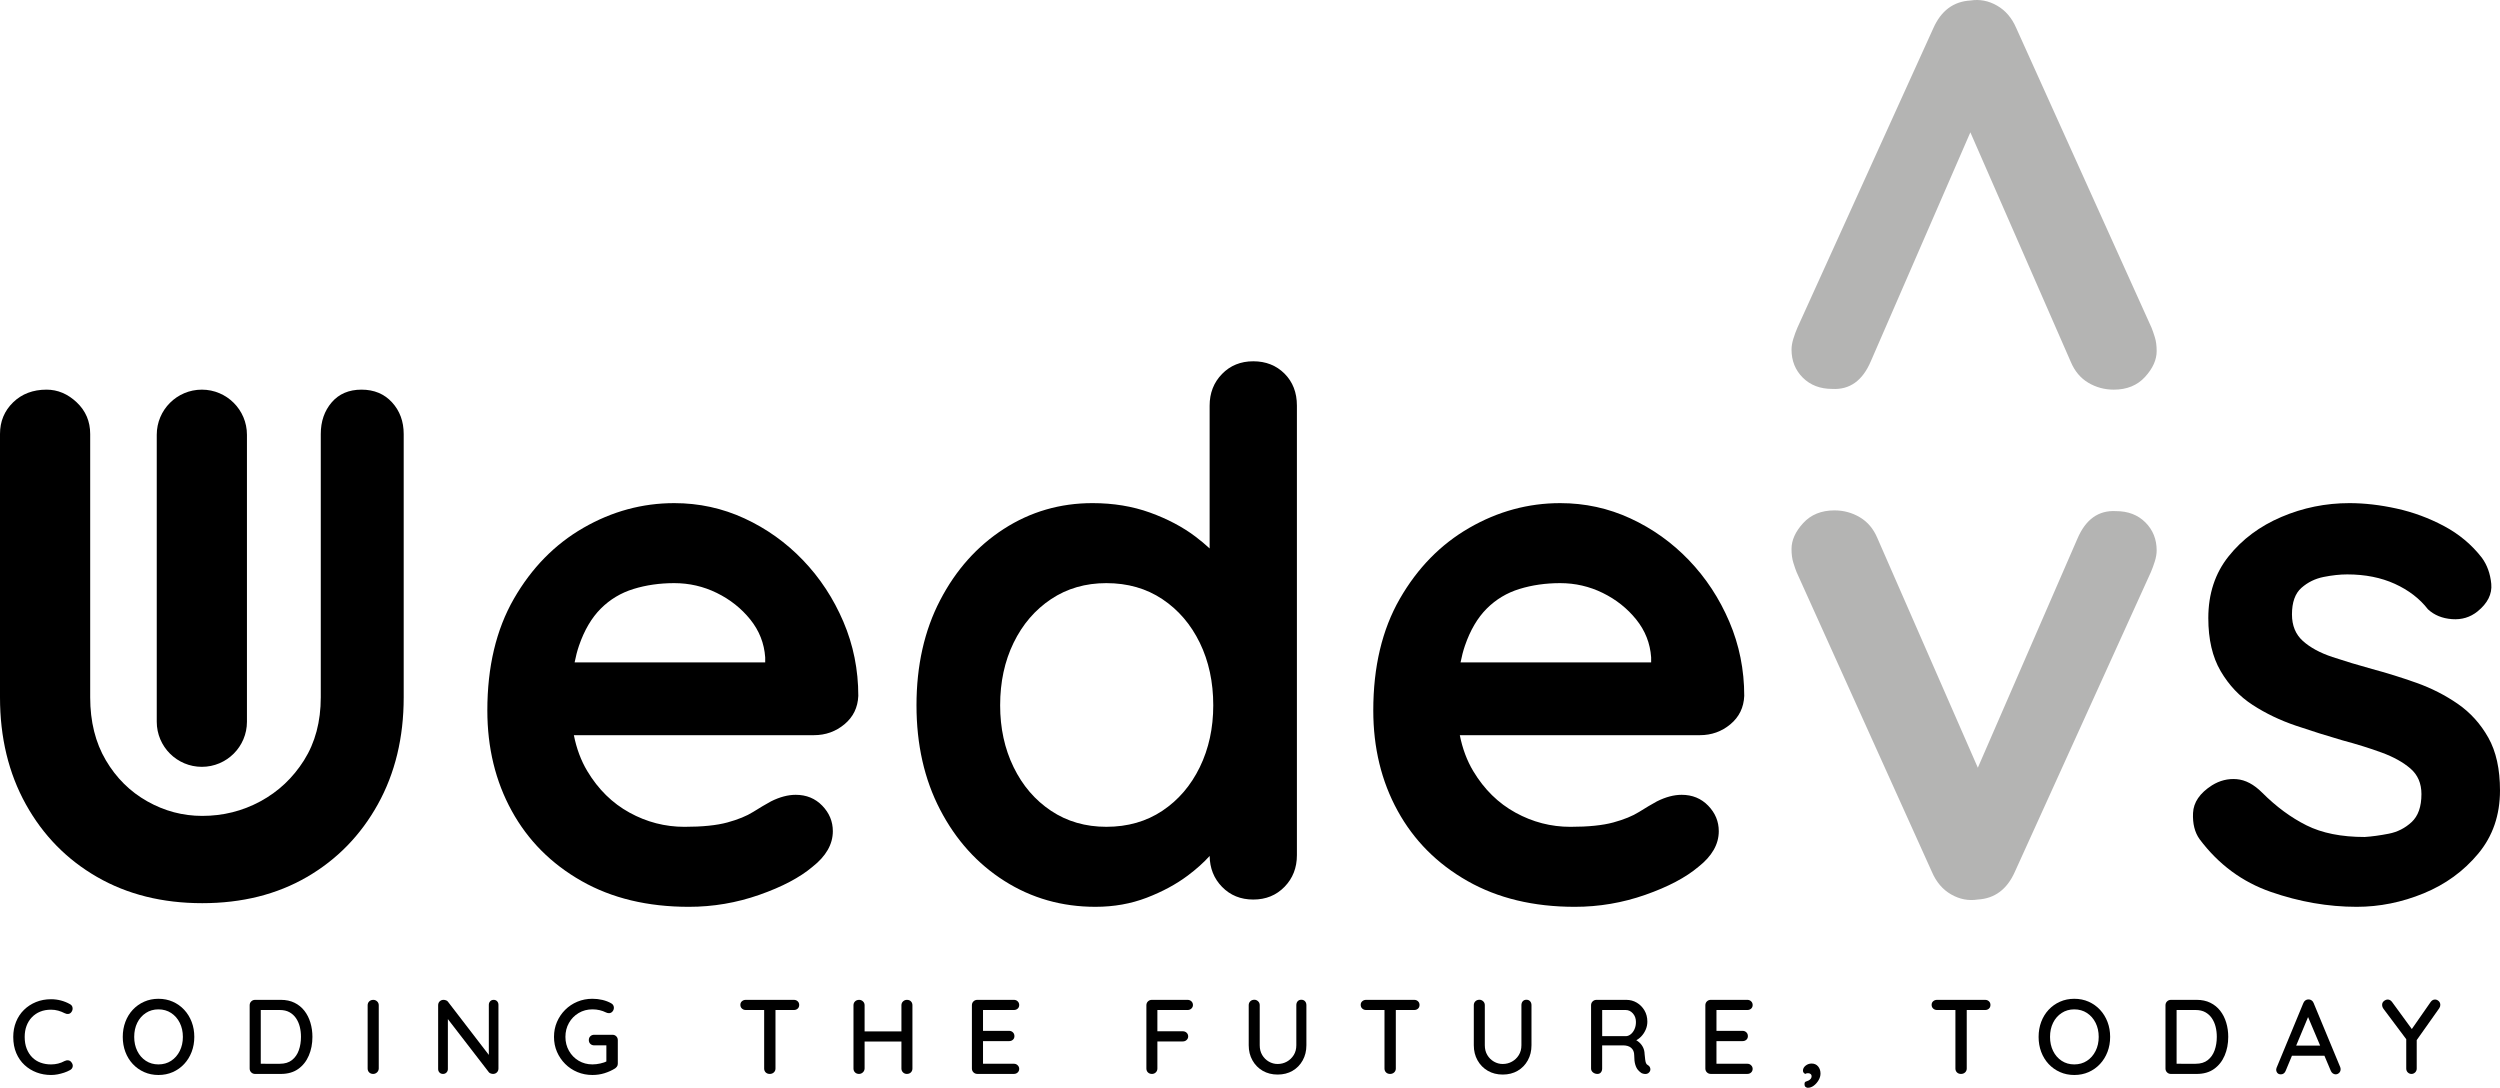
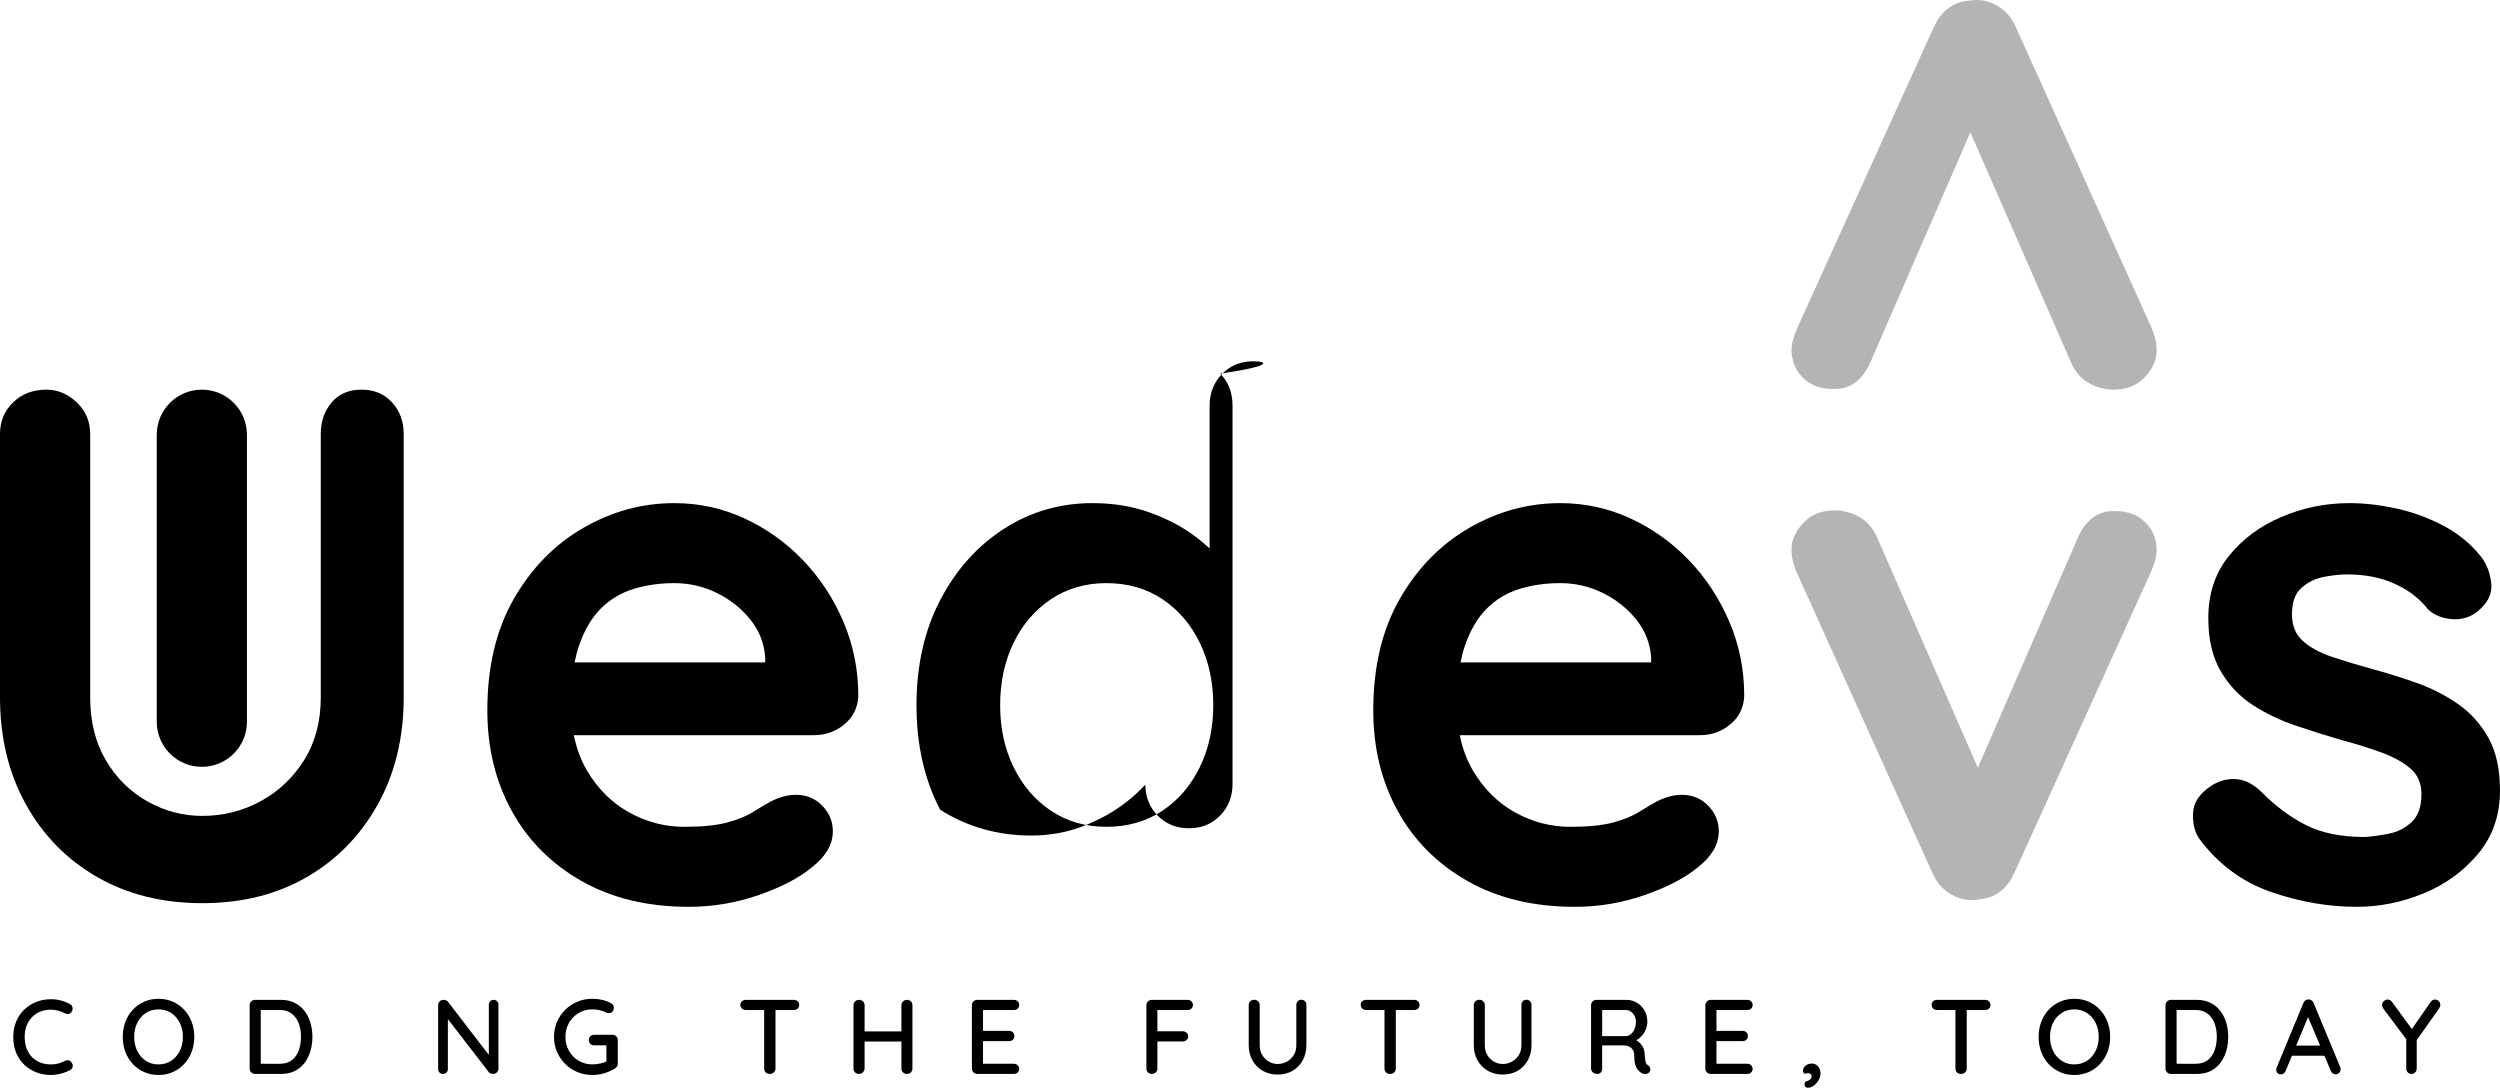
<svg xmlns="http://www.w3.org/2000/svg" version="1.1" id="Layer_1" x="0px" y="0px" width="267.76px" height="116.506px" viewBox="0 0 267.76 116.506" style="enable-background:new 0 0 267.76 116.506;" xml:space="preserve">
  <style type="text/css">
	.Drop_x0020_Shadow{fill:none;}
	.Round_x0020_Corners_x0020_2_x0020_pt{fill:#FFFFFF;stroke:#231F20;stroke-miterlimit:10;}
	.Live_x0020_Reflect_x0020_X{fill:none;}
	.Bevel_x0020_Soft{fill:url(#SVGID_1_);}
	.Dusk{fill:#FFFFFF;}
	.Foliage_GS{fill:#FFDD00;}
	.Pompadour_GS{fill-rule:evenodd;clip-rule:evenodd;fill:#44ACE1;}
	.st0{fill:#B4B4B3;}
</style>
  <linearGradient id="SVGID_1_" gradientUnits="userSpaceOnUse" x1="-172.01" y1="-337.4" x2="-171.303" y2="-336.693">
    <stop offset="0" style="stop-color:#DEDFE3" />
    <stop offset="0.178" style="stop-color:#DADBDF" />
    <stop offset="0.361" style="stop-color:#CECFD3" />
    <stop offset="0.546" style="stop-color:#B9BCBF" />
    <stop offset="0.732" style="stop-color:#9CA0A2" />
    <stop offset="0.918" style="stop-color:#787D7E" />
    <stop offset="1" style="stop-color:#656B6C" />
  </linearGradient>
  <g>
    <g>
      <g>
        <path d="M38.719,41.733c-1.351,0-2.415,0.455-3.194,1.363     c-0.779,0.91-1.169,2.039-1.169,3.389v28.202c0,2.598-0.597,4.844-1.791,6.739     c-1.196,1.896-2.754,3.363-4.675,4.401c-1.922,1.04-4,1.559-6.232,1.559     c-2.078,0-4.039-0.519-5.882-1.559c-1.844-1.038-3.325-2.505-4.441-4.401     c-1.117-1.895-1.675-4.141-1.675-6.739V46.485c0-1.35-0.48-2.479-1.441-3.389     c-0.962-0.908-2.039-1.363-3.233-1.363c-1.455,0-2.649,0.455-3.584,1.363     C0.468,44.006,0,45.135,0,46.485v28.202c0,4.312,0.922,8.129,2.766,11.452     c1.843,3.325,4.388,5.921,7.634,7.791c3.246,1.869,6.999,2.804,11.258,2.804     c4.258,0,7.997-0.935,11.218-2.804c3.22-1.87,5.752-4.466,7.596-7.791     c1.843-3.323,2.766-7.14,2.766-11.452V46.485c0-1.35-0.417-2.479-1.247-3.389     C41.16,42.188,40.069,41.733,38.719,41.733" />
      </g>
      <g>
        <path d="M86.007,60.002c-1.819-1.895-3.909-3.389-6.272-4.479     c-2.364-1.091-4.869-1.636-7.518-1.636c-3.427,0-6.674,0.883-9.738,2.649     c-3.065,1.766-5.544,4.298-7.44,7.595c-1.896,3.299-2.843,7.284-2.843,11.959     c0,4,0.869,7.583,2.61,10.751c1.739,3.168,4.232,5.675,7.479,7.518     c3.245,1.844,7.076,2.765,11.491,2.765c2.596,0,5.115-0.428,7.556-1.285     s4.336-1.857,5.688-3c1.453-1.141,2.181-2.415,2.181-3.817     c0-1.038-0.378-1.948-1.13-2.727c-0.753-0.779-1.702-1.168-2.843-1.168     c-0.832,0-1.714,0.234-2.649,0.701c-0.572,0.312-1.208,0.689-1.909,1.13     c-0.701,0.441-1.624,0.818-2.765,1.129c-1.143,0.312-2.676,0.468-4.597,0.468     c-2.078,0-4.039-0.507-5.882-1.52c-1.844-1.012-3.35-2.493-4.518-4.44     c-0.683-1.138-1.16-2.426-1.444-3.856h25.711c1.247,0,2.338-0.39,3.272-1.169     c0.935-0.779,1.428-1.792,1.481-3.038c0-2.805-0.534-5.454-1.598-7.947     C89.265,64.092,87.824,61.899,86.007,60.002 M64.349,65.183     c0.986-0.986,2.155-1.687,3.506-2.103c1.35-0.415,2.804-0.624,4.362-0.624     c1.61,0,3.129,0.351,4.558,1.052c1.428,0.701,2.622,1.65,3.584,2.844     c0.96,1.195,1.492,2.545,1.597,4.051v0.545H61.543     c0.126-0.643,0.28-1.244,0.469-1.792     C62.583,67.495,63.362,66.17,64.349,65.183" />
      </g>
      <g>
-         <path d="M134.23,38.695c-1.351,0-2.467,0.455-3.35,1.363     c-0.884,0.909-1.324,2.039-1.324,3.389v15.295     c-0.456-0.426-0.961-0.85-1.52-1.272c-1.376-1.038-2.999-1.895-4.869-2.571     c-1.869-0.674-3.922-1.013-6.154-1.013c-3.48,0-6.649,0.923-9.505,2.766     c-2.856,1.844-5.129,4.389-6.816,7.635c-1.689,3.246-2.532,6.999-2.532,11.257     c0,4.207,0.843,7.934,2.532,11.179c1.687,3.247,3.985,5.792,6.894,7.635     c2.909,1.844,6.155,2.766,9.739,2.766c1.973,0,3.803-0.325,5.492-0.974     c1.687-0.649,3.155-1.441,4.402-2.376c0.923-0.692,1.702-1.391,2.34-2.098     c0.018,1.314,0.456,2.417,1.321,3.305c0.883,0.91,1.999,1.364,3.35,1.364     c1.35,0,2.466-0.454,3.35-1.364c0.882-0.908,1.324-2.037,1.324-3.388V43.447     c0-1.402-0.442-2.544-1.324-3.428C136.696,39.137,135.58,38.695,134.23,38.695      M128.504,82.166c-0.962,1.974-2.298,3.532-4.012,4.674     c-1.714,1.143-3.714,1.714-5.999,1.714c-2.234,0-4.207-0.571-5.921-1.714     c-1.714-1.142-3.051-2.7-4.012-4.674c-0.962-1.973-1.441-4.18-1.441-6.622     c0-2.493,0.479-4.725,1.441-6.7c0.961-1.973,2.298-3.531,4.012-4.674     c1.714-1.142,3.687-1.714,5.921-1.714c2.285,0,4.285,0.572,5.999,1.714     c1.714,1.143,3.05,2.701,4.012,4.674c0.96,1.975,1.441,4.207,1.441,6.7     C129.945,77.986,129.464,80.193,128.504,82.166" />
+         <path d="M134.23,38.695c-1.351,0-2.467,0.455-3.35,1.363     c-0.884,0.909-1.324,2.039-1.324,3.389v15.295     c-0.456-0.426-0.961-0.85-1.52-1.272c-1.376-1.038-2.999-1.895-4.869-2.571     c-1.869-0.674-3.922-1.013-6.154-1.013c-3.48,0-6.649,0.923-9.505,2.766     c-2.856,1.844-5.129,4.389-6.816,7.635c-1.689,3.246-2.532,6.999-2.532,11.257     c0,4.207,0.843,7.934,2.532,11.179c2.909,1.844,6.155,2.766,9.739,2.766c1.973,0,3.803-0.325,5.492-0.974     c1.687-0.649,3.155-1.441,4.402-2.376c0.923-0.692,1.702-1.391,2.34-2.098     c0.018,1.314,0.456,2.417,1.321,3.305c0.883,0.91,1.999,1.364,3.35,1.364     c1.35,0,2.466-0.454,3.35-1.364c0.882-0.908,1.324-2.037,1.324-3.388V43.447     c0-1.402-0.442-2.544-1.324-3.428C136.696,39.137,135.58,38.695,134.23,38.695      M128.504,82.166c-0.962,1.974-2.298,3.532-4.012,4.674     c-1.714,1.143-3.714,1.714-5.999,1.714c-2.234,0-4.207-0.571-5.921-1.714     c-1.714-1.142-3.051-2.7-4.012-4.674c-0.962-1.973-1.441-4.18-1.441-6.622     c0-2.493,0.479-4.725,1.441-6.7c0.961-1.973,2.298-3.531,4.012-4.674     c1.714-1.142,3.687-1.714,5.921-1.714c2.285,0,4.285,0.572,5.999,1.714     c1.714,1.143,3.05,2.701,4.012,4.674c0.96,1.975,1.441,4.207,1.441,6.7     C129.945,77.986,129.464,80.193,128.504,82.166" />
      </g>
      <g>
        <path d="M180.895,60.002c-1.819-1.895-3.909-3.389-6.272-4.479     c-2.364-1.091-4.869-1.636-7.518-1.636c-3.427,0-6.674,0.883-9.738,2.649     c-3.065,1.766-5.544,4.298-7.44,7.595c-1.896,3.299-2.843,7.284-2.843,11.959     c0,4,0.869,7.583,2.61,10.751c1.739,3.168,4.232,5.675,7.479,7.518     c3.245,1.844,7.076,2.765,11.491,2.765c2.596,0,5.115-0.428,7.556-1.285     s4.336-1.857,5.688-3c1.453-1.141,2.181-2.415,2.181-3.817     c0-1.038-0.378-1.948-1.13-2.727c-0.753-0.779-1.702-1.168-2.843-1.168     c-0.832,0-1.714,0.234-2.649,0.701c-0.572,0.312-1.208,0.689-1.909,1.13     c-0.701,0.441-1.624,0.818-2.765,1.129c-1.143,0.312-2.676,0.468-4.597,0.468     c-2.078,0-4.039-0.507-5.882-1.52c-1.844-1.012-3.35-2.493-4.518-4.44     c-0.683-1.138-1.16-2.426-1.444-3.856h25.711c1.247,0,2.338-0.39,3.272-1.169     c0.935-0.779,1.428-1.792,1.481-3.038c0-2.805-0.534-5.454-1.598-7.947     C184.153,64.092,182.712,61.899,180.895,60.002 M159.237,65.183     c0.986-0.986,2.155-1.687,3.506-2.103c1.35-0.415,2.804-0.624,4.362-0.624     c1.61,0,3.129,0.351,4.558,1.052c1.428,0.701,2.622,1.65,3.584,2.844     c0.96,1.195,1.492,2.545,1.597,4.051v0.545h-20.413     c0.126-0.643,0.28-1.244,0.469-1.792     C157.471,67.495,158.25,66.17,159.237,65.183" />
      </g>
      <g>
        <path class="st0" d="M226.625,54.743c-1.87-0.103-3.246,0.884-4.129,2.96     l-10.662,24.522l-10.762-24.599c-0.416-0.986-1.039-1.727-1.87-2.221     c-0.831-0.493-1.74-0.74-2.726-0.74c-1.403,0-2.52,0.455-3.35,1.363     c-0.832,0.91-1.247,1.831-1.247,2.766c0,0.572,0.065,1.065,0.195,1.48     c0.129,0.417,0.246,0.754,0.351,1.013l14.49,32.097     c0.467,1.091,1.155,1.897,2.064,2.415c0.909,0.52,1.857,0.701,2.844,0.546     c1.817-0.104,3.142-1.091,3.973-2.961l14.568-32.097     c0.156-0.363,0.299-0.752,0.429-1.169c0.129-0.415,0.195-0.804,0.195-1.168     c0-1.194-0.403-2.194-1.208-2.999C228.974,55.146,227.923,54.743,226.625,54.743" />
      </g>
      <g>
        <path d="M266.513,79.011c-0.831-1.48-1.922-2.688-3.272-3.623     c-1.351-0.934-2.831-1.687-4.441-2.259c-1.61-0.571-3.194-1.064-4.752-1.48     c-1.507-0.415-2.921-0.844-4.246-1.285c-1.324-0.441-2.376-1.013-3.155-1.714     c-0.779-0.702-1.168-1.648-1.168-2.844c0-1.297,0.337-2.246,1.012-2.843     c0.675-0.597,1.467-0.986,2.376-1.169c0.909-0.181,1.753-0.273,2.532-0.273     c1.921,0,3.623,0.339,5.103,1.013c1.48,0.676,2.661,1.585,3.545,2.727     c0.674,0.623,1.531,0.974,2.571,1.051c1.038,0.078,1.947-0.194,2.726-0.818     c1.091-0.882,1.584-1.869,1.481-2.96c-0.105-1.091-0.442-2.025-1.013-2.805     c-1.091-1.402-2.442-2.532-4.051-3.388c-1.611-0.857-3.299-1.481-5.064-1.87     c-1.766-0.39-3.455-0.584-5.064-0.584c-2.545,0-4.974,0.494-7.284,1.48     c-2.312,0.987-4.195,2.389-5.648,4.207c-1.455,1.818-2.182,4.025-2.182,6.622     c0,2.286,0.441,4.181,1.325,5.687c0.882,1.507,2.025,2.714,3.428,3.622     c1.402,0.91,2.947,1.65,4.635,2.221c1.687,0.572,3.337,1.09,4.947,1.558     c1.558,0.416,2.973,0.857,4.246,1.324c1.272,0.468,2.298,1.04,3.077,1.714     c0.779,0.676,1.169,1.585,1.169,2.727c0,1.351-0.351,2.35-1.052,2.999     c-0.701,0.65-1.519,1.065-2.454,1.246c-0.935,0.183-1.792,0.3-2.571,0.351     c-2.493,0-4.571-0.415-6.232-1.246c-1.663-0.83-3.247-1.999-4.753-3.506     c-0.883-0.883-1.791-1.363-2.726-1.441s-1.819,0.143-2.649,0.662     c-1.299,0.831-1.974,1.818-2.026,2.96c-0.052,1.143,0.182,2.078,0.702,2.805     c2.025,2.701,4.569,4.584,7.634,5.648c3.064,1.064,6.128,1.597,9.193,1.597     c2.441,0,4.83-0.481,7.167-1.441c2.338-0.961,4.285-2.376,5.843-4.246     c1.559-1.87,2.338-4.129,2.338-6.778     C267.76,82.374,267.343,80.491,266.513,79.011" />
      </g>
      <g>
        <path class="st0" d="M230.443,35.111L215.952,3.014     c-0.468-1.091-1.156-1.897-2.065-2.415c-0.908-0.52-1.856-0.701-2.843-0.545     c-1.818,0.103-3.142,1.09-3.974,2.96L192.503,35.111     c-0.156,0.363-0.298,0.752-0.428,1.169c-0.129,0.415-0.195,0.804-0.195,1.168     c0,1.194,0.403,2.194,1.207,3c0.806,0.804,1.858,1.207,3.156,1.207     c1.869,0.103,3.246-0.884,4.129-2.96l10.661-24.522l10.763,24.6     c0.416,0.985,1.039,1.726,1.869,2.22c0.832,0.493,1.741,0.74,2.727,0.74     c1.402,0,2.52-0.455,3.35-1.363c0.831-0.91,1.246-1.831,1.246-2.766     c0-0.572-0.064-1.065-0.194-1.48C230.665,35.707,230.548,35.37,230.443,35.111" />
      </g>
      <g>
        <path d="M21.619,82.131c2.668,0,4.83-2.163,4.83-4.83V46.563     c0-2.668-2.162-4.83-4.83-4.83c-2.668,0-4.83,2.162-4.83,4.83v30.738     C16.789,79.968,18.951,82.131,21.619,82.131" />
      </g>
    </g>
    <g>
      <path d="M7.482,107.542c0.166,0.083,0.263,0.212,0.289,0.386    s-0.017,0.332-0.13,0.476c-0.083,0.113-0.191,0.178-0.323,0.192    c-0.132,0.016-0.263-0.011-0.391-0.079c-0.22-0.113-0.45-0.204-0.691-0.272    C5.994,108.176,5.737,108.142,5.465,108.142c-0.431,0-0.817,0.07-1.161,0.21    s-0.641,0.34-0.89,0.601c-0.25,0.261-0.44,0.568-0.572,0.924    c-0.133,0.355-0.198,0.748-0.198,1.179c0,0.476,0.071,0.897,0.215,1.264    s0.342,0.676,0.595,0.93c0.254,0.253,0.552,0.441,0.896,0.566    s0.716,0.187,1.116,0.187c0.257,0,0.509-0.029,0.754-0.09    c0.246-0.061,0.479-0.151,0.697-0.272c0.136-0.068,0.271-0.093,0.402-0.073    c0.132,0.019,0.24,0.085,0.323,0.198c0.128,0.158,0.176,0.319,0.142,0.481    S7.652,114.531,7.494,114.614c-0.188,0.106-0.396,0.196-0.623,0.272    c-0.227,0.075-0.458,0.136-0.691,0.181c-0.234,0.046-0.473,0.068-0.715,0.068    c-0.544,0-1.058-0.091-1.541-0.271c-0.483-0.182-0.914-0.446-1.292-0.794    s-0.675-0.774-0.89-1.28c-0.216-0.507-0.323-1.085-0.323-1.734    c0-0.582,0.101-1.12,0.301-1.615s0.483-0.922,0.85-1.281    c0.366-0.358,0.795-0.638,1.286-0.838s1.028-0.301,1.609-0.301    c0.363,0,0.716,0.045,1.061,0.136C6.869,107.247,7.188,107.376,7.482,107.542z" />
      <path d="M20.811,111.055c0,0.574-0.095,1.108-0.283,1.604    c-0.189,0.495-0.456,0.928-0.8,1.298s-0.75,0.659-1.218,0.867    c-0.469,0.208-0.982,0.312-1.542,0.312c-0.552,0-1.062-0.104-1.529-0.312    c-0.469-0.208-0.875-0.497-1.219-0.867s-0.608-0.803-0.794-1.298    c-0.185-0.495-0.277-1.029-0.277-1.604s0.093-1.109,0.277-1.604    c0.186-0.495,0.45-0.928,0.794-1.298s0.75-0.659,1.219-0.867    c0.468-0.208,0.978-0.312,1.529-0.312c0.56,0,1.073,0.104,1.542,0.312    c0.468,0.208,0.874,0.497,1.218,0.867s0.61,0.803,0.8,1.298    C20.717,109.946,20.811,110.481,20.811,111.055z M19.587,111.055    c0-0.56-0.111-1.062-0.334-1.508c-0.223-0.445-0.531-0.797-0.924-1.054    s-0.847-0.386-1.36-0.386c-0.506,0-0.956,0.129-1.349,0.386    s-0.699,0.606-0.918,1.048c-0.219,0.442-0.328,0.947-0.328,1.514    c0,0.56,0.109,1.062,0.328,1.507c0.219,0.446,0.525,0.798,0.918,1.055    s0.843,0.385,1.349,0.385c0.514,0,0.968-0.128,1.36-0.385    s0.701-0.608,0.924-1.055C19.475,112.117,19.587,111.615,19.587,111.055z" />
      <path d="M30.083,107.088c0.552,0,1.039,0.104,1.462,0.312s0.776,0.495,1.06,0.861    s0.497,0.79,0.641,1.27s0.216,0.988,0.216,1.524c0,0.732-0.129,1.399-0.386,2    s-0.635,1.079-1.134,1.435c-0.498,0.354-1.118,0.532-1.858,0.532h-2.766    c-0.158,0-0.295-0.055-0.408-0.164s-0.17-0.248-0.17-0.414v-6.777    c0-0.167,0.057-0.305,0.17-0.414s0.25-0.164,0.408-0.164H30.083z M29.969,113.934    c0.536,0,0.971-0.132,1.304-0.396c0.332-0.265,0.576-0.614,0.73-1.049    c0.155-0.435,0.232-0.912,0.232-1.434c0-0.386-0.043-0.75-0.13-1.094    s-0.224-0.65-0.408-0.918c-0.186-0.269-0.42-0.48-0.703-0.635    c-0.283-0.155-0.625-0.232-1.025-0.232h-2.143l0.103-0.103v5.974l-0.068-0.113    H29.969z" />
-       <path d="M40.567,114.444c-0.008,0.166-0.07,0.305-0.188,0.414    s-0.255,0.164-0.413,0.164c-0.174,0-0.316-0.055-0.426-0.164    s-0.164-0.248-0.164-0.414v-6.777c0-0.167,0.057-0.305,0.17-0.414    s0.261-0.164,0.442-0.164c0.151,0,0.285,0.055,0.402,0.164    s0.176,0.247,0.176,0.414V114.444z" />
      <path d="M52.875,107.088c0.151,0,0.274,0.051,0.369,0.152    c0.094,0.103,0.142,0.229,0.142,0.38v6.823c0,0.166-0.056,0.305-0.165,0.414    s-0.247,0.164-0.413,0.164c-0.076,0-0.157-0.015-0.244-0.045    s-0.152-0.072-0.198-0.125l-4.658-6.041l0.261-0.147v5.837    c0,0.144-0.05,0.267-0.147,0.368c-0.099,0.103-0.223,0.153-0.374,0.153    c-0.158,0-0.285-0.051-0.38-0.153c-0.095-0.102-0.142-0.225-0.142-0.368v-6.834    c0-0.174,0.057-0.313,0.17-0.42c0.113-0.105,0.25-0.158,0.408-0.158    c0.083,0,0.172,0.017,0.267,0.051c0.094,0.034,0.164,0.085,0.209,0.153    l4.546,5.916l-0.171,0.158v-5.746c0-0.151,0.05-0.277,0.147-0.38    C52.599,107.139,52.723,107.088,52.875,107.088z" />
      <path d="M63.45,115.135c-0.574,0-1.11-0.104-1.609-0.312s-0.935-0.499-1.309-0.873    s-0.667-0.807-0.879-1.298s-0.317-1.023-0.317-1.598s0.105-1.107,0.317-1.599    s0.505-0.924,0.879-1.298s0.81-0.664,1.309-0.872s1.035-0.312,1.609-0.312    c0.37,0,0.729,0.041,1.077,0.124s0.661,0.204,0.94,0.363    c0.098,0.053,0.17,0.123,0.216,0.209c0.045,0.087,0.067,0.172,0.067,0.256    c0,0.158-0.051,0.296-0.152,0.413c-0.103,0.117-0.229,0.176-0.38,0.176    c-0.054,0-0.108-0.008-0.165-0.022c-0.057-0.016-0.107-0.034-0.152-0.057    c-0.212-0.105-0.438-0.188-0.681-0.244c-0.241-0.057-0.498-0.085-0.771-0.085    c-0.544,0-1.035,0.131-1.474,0.392s-0.784,0.613-1.037,1.06    c-0.253,0.445-0.379,0.944-0.379,1.496c0,0.544,0.126,1.041,0.379,1.49    s0.599,0.805,1.037,1.065s0.93,0.391,1.474,0.391    c0.265,0,0.544-0.031,0.839-0.096s0.544-0.149,0.748-0.255l-0.091,0.306v-2.153    l0.182,0.158h-1.485c-0.166,0-0.304-0.053-0.413-0.158s-0.164-0.242-0.164-0.408    s0.055-0.302,0.164-0.408c0.109-0.105,0.247-0.158,0.413-0.158h1.961    c0.159,0,0.293,0.055,0.402,0.164s0.165,0.248,0.165,0.414v2.516    c0,0.121-0.03,0.224-0.091,0.307s-0.129,0.15-0.204,0.203    c-0.34,0.212-0.716,0.382-1.128,0.511    C64.336,115.071,63.903,115.135,63.45,115.135z" />
      <path d="M79.874,108.176c-0.159,0-0.295-0.051-0.408-0.153    c-0.113-0.102-0.17-0.236-0.17-0.402c0-0.158,0.057-0.287,0.17-0.385    c0.113-0.099,0.249-0.147,0.408-0.147h5.157c0.158,0,0.292,0.051,0.402,0.152    c0.109,0.103,0.164,0.232,0.164,0.392c0,0.166-0.055,0.298-0.164,0.396    c-0.11,0.099-0.244,0.147-0.402,0.147H79.874z M82.446,115.022    c-0.181,0-0.326-0.055-0.437-0.164c-0.109-0.109-0.164-0.248-0.164-0.414v-6.789    h1.213v6.789c0,0.166-0.059,0.305-0.176,0.414S82.62,115.022,82.446,115.022z" />
      <path d="M92.024,107.088c0.151,0,0.285,0.055,0.402,0.164s0.176,0.247,0.176,0.414    v6.777c-0.008,0.166-0.07,0.305-0.188,0.414s-0.255,0.164-0.413,0.164    c-0.174,0-0.316-0.055-0.426-0.164s-0.164-0.248-0.164-0.414v-6.777    c0-0.167,0.057-0.305,0.17-0.414S91.842,107.088,92.024,107.088z M91.978,110.465    h5.169l-0.012,1.088h-5.168L91.978,110.465z M97.135,107.088    c0.182,0,0.325,0.055,0.431,0.164c0.106,0.109,0.159,0.247,0.159,0.414v6.777    c0,0.166-0.055,0.305-0.165,0.414c-0.109,0.109-0.255,0.164-0.436,0.164    c-0.159,0-0.295-0.055-0.408-0.164s-0.17-0.248-0.17-0.414v-6.777    c0-0.167,0.059-0.305,0.176-0.414C96.839,107.143,96.977,107.088,97.135,107.088z" />
      <path d="M104.673,107.088h3.922c0.158,0,0.293,0.053,0.402,0.158    c0.109,0.106,0.164,0.238,0.164,0.396c0,0.159-0.055,0.287-0.164,0.386    s-0.244,0.147-0.402,0.147h-3.423l0.113-0.192v2.538l-0.103-0.113h2.901    c0.159,0,0.293,0.053,0.403,0.159c0.109,0.105,0.164,0.241,0.164,0.408    c0,0.158-0.055,0.287-0.164,0.385c-0.11,0.099-0.244,0.147-0.403,0.147H105.206    l0.079-0.102v2.618l-0.079-0.091h3.389c0.158,0,0.293,0.055,0.402,0.164    s0.164,0.236,0.164,0.38c0,0.158-0.055,0.289-0.164,0.391    c-0.109,0.103-0.244,0.153-0.402,0.153h-3.922c-0.158,0-0.295-0.055-0.408-0.164    s-0.17-0.248-0.17-0.414v-6.777c0-0.167,0.057-0.305,0.17-0.414    S104.514,107.088,104.673,107.088z" />
      <path d="M123.384,115.022c-0.181,0-0.327-0.055-0.437-0.164s-0.164-0.248-0.164-0.414    v-6.777c0-0.167,0.057-0.305,0.17-0.414s0.25-0.164,0.408-0.164h3.831    c0.166,0,0.304,0.053,0.414,0.158c0.109,0.106,0.164,0.238,0.164,0.396    c0,0.144-0.055,0.269-0.164,0.374c-0.11,0.106-0.248,0.159-0.414,0.159h-3.31    l0.079-0.113v2.527l-0.067-0.136h2.788c0.166,0,0.304,0.053,0.413,0.158    c0.109,0.106,0.165,0.238,0.165,0.396c0,0.144-0.056,0.269-0.165,0.374    c-0.109,0.106-0.247,0.159-0.413,0.159h-2.812l0.091-0.091v2.992    c0,0.166-0.057,0.305-0.17,0.414S123.544,115.022,123.384,115.022z" />
      <path d="M139.377,107.077c0.166,0,0.299,0.055,0.397,0.164    c0.098,0.11,0.146,0.248,0.146,0.414v4.296c0,0.604-0.132,1.145-0.396,1.62    c-0.265,0.477-0.627,0.849-1.088,1.117c-0.461,0.268-0.993,0.402-1.598,0.402    c-0.598,0-1.128-0.135-1.593-0.402c-0.465-0.269-0.831-0.641-1.1-1.117    c-0.269-0.476-0.402-1.016-0.402-1.62v-4.296c0-0.166,0.057-0.304,0.17-0.414    c0.113-0.109,0.261-0.164,0.442-0.164c0.144,0,0.273,0.055,0.391,0.164    c0.117,0.11,0.176,0.248,0.176,0.414v4.296c0,0.4,0.089,0.75,0.267,1.048    c0.178,0.299,0.414,0.533,0.708,0.703c0.295,0.17,0.608,0.255,0.941,0.255    c0.362,0,0.694-0.085,0.997-0.255c0.302-0.17,0.546-0.404,0.731-0.703    c0.185-0.298,0.277-0.647,0.277-1.048v-4.296c0-0.166,0.047-0.304,0.142-0.414    C139.081,107.131,139.211,107.077,139.377,107.077z" />
      <path d="M146.314,108.176c-0.159,0-0.295-0.051-0.408-0.153    c-0.113-0.102-0.17-0.236-0.17-0.402c0-0.158,0.057-0.287,0.17-0.385    c0.113-0.099,0.249-0.147,0.408-0.147h5.157c0.158,0,0.292,0.051,0.402,0.152    c0.109,0.103,0.164,0.232,0.164,0.392c0,0.166-0.055,0.298-0.164,0.396    c-0.11,0.099-0.244,0.147-0.402,0.147H146.314z M148.886,115.022    c-0.181,0-0.326-0.055-0.437-0.164c-0.109-0.109-0.164-0.248-0.164-0.414v-6.789    h1.213v6.789c0,0.166-0.059,0.305-0.176,0.414S149.06,115.022,148.886,115.022z" />
      <path d="M163.485,107.077c0.166,0,0.299,0.055,0.397,0.164    c0.098,0.11,0.146,0.248,0.146,0.414v4.296c0,0.604-0.132,1.145-0.396,1.62    c-0.265,0.477-0.627,0.849-1.088,1.117c-0.461,0.268-0.993,0.402-1.598,0.402    c-0.598,0-1.128-0.135-1.593-0.402c-0.465-0.269-0.831-0.641-1.1-1.117    c-0.269-0.476-0.402-1.016-0.402-1.62v-4.296c0-0.166,0.057-0.304,0.17-0.414    c0.113-0.109,0.261-0.164,0.442-0.164c0.144,0,0.273,0.055,0.391,0.164    c0.117,0.11,0.176,0.248,0.176,0.414v4.296c0,0.4,0.089,0.75,0.267,1.048    c0.178,0.299,0.414,0.533,0.708,0.703c0.295,0.17,0.608,0.255,0.941,0.255    c0.362,0,0.694-0.085,0.997-0.255c0.302-0.17,0.546-0.404,0.731-0.703    c0.185-0.298,0.277-0.647,0.277-1.048v-4.296c0-0.166,0.047-0.304,0.142-0.414    C163.189,107.131,163.319,107.077,163.485,107.077z" />
      <path d="M171.09,115.022c-0.181,0-0.34-0.055-0.476-0.164    s-0.204-0.248-0.204-0.414v-6.777c0-0.167,0.057-0.305,0.17-0.414    s0.25-0.164,0.408-0.164h3.196c0.408,0,0.782,0.1,1.122,0.3    s0.614,0.477,0.821,0.827c0.208,0.352,0.312,0.754,0.312,1.208    c0,0.302-0.061,0.591-0.182,0.866c-0.121,0.276-0.283,0.52-0.487,0.731    s-0.435,0.37-0.691,0.476l-0.125-0.215c0.234,0.083,0.438,0.202,0.612,0.357    c0.174,0.154,0.312,0.336,0.414,0.544c0.102,0.208,0.156,0.443,0.164,0.708    c0.022,0.234,0.043,0.429,0.062,0.584c0.019,0.154,0.047,0.281,0.085,0.38    c0.037,0.098,0.105,0.174,0.204,0.227c0.136,0.075,0.221,0.188,0.255,0.34    s0.002,0.287-0.097,0.408c-0.068,0.091-0.153,0.149-0.255,0.176    s-0.206,0.029-0.312,0.011c-0.106-0.019-0.196-0.047-0.272-0.085    c-0.121-0.075-0.243-0.183-0.368-0.323c-0.125-0.14-0.225-0.334-0.3-0.583    c-0.076-0.25-0.114-0.578-0.114-0.986c0-0.188-0.03-0.352-0.09-0.487    c-0.061-0.136-0.144-0.247-0.25-0.335c-0.105-0.086-0.23-0.15-0.374-0.192    c-0.144-0.041-0.302-0.062-0.476-0.062h-2.403l0.159-0.227v2.709    c0,0.166-0.046,0.305-0.137,0.414C171.374,114.967,171.249,115.022,171.09,115.022z     M171.453,110.976h2.709c0.174-0.008,0.342-0.078,0.504-0.21    c0.163-0.132,0.295-0.312,0.396-0.538c0.103-0.228,0.153-0.484,0.153-0.771    c0-0.362-0.107-0.666-0.323-0.912c-0.215-0.245-0.47-0.368-0.765-0.368h-2.652    l0.125-0.295v3.332L171.453,110.976z" />
      <path d="M183.229,107.088h3.922c0.158,0,0.293,0.053,0.402,0.158    c0.109,0.106,0.164,0.238,0.164,0.396c0,0.159-0.055,0.287-0.164,0.386    s-0.244,0.147-0.402,0.147h-3.423l0.113-0.192v2.538l-0.103-0.113h2.901    c0.159,0,0.293,0.053,0.403,0.159c0.109,0.105,0.164,0.241,0.164,0.408    c0,0.158-0.055,0.287-0.164,0.385c-0.11,0.099-0.244,0.147-0.403,0.147h-2.878    l0.079-0.102v2.618l-0.079-0.091h3.389c0.158,0,0.293,0.055,0.402,0.164    s0.164,0.236,0.164,0.38c0,0.158-0.055,0.289-0.164,0.391    c-0.109,0.103-0.244,0.153-0.402,0.153h-3.922c-0.158,0-0.295-0.055-0.408-0.164    s-0.17-0.248-0.17-0.414v-6.777c0-0.167,0.057-0.305,0.17-0.414    S183.071,107.088,183.229,107.088z" />
      <path d="M194.983,114.988c0,0.234-0.068,0.469-0.204,0.703s-0.306,0.429-0.51,0.583    c-0.204,0.155-0.42,0.232-0.646,0.232c-0.075,0-0.152-0.028-0.232-0.085    c-0.079-0.057-0.119-0.16-0.119-0.312s0.048-0.24,0.143-0.267    c0.094-0.026,0.187-0.062,0.277-0.107c0.105-0.053,0.188-0.119,0.249-0.198    s0.091-0.172,0.091-0.277c0-0.091-0.036-0.167-0.107-0.227    c-0.072-0.061-0.164-0.091-0.278-0.091c-0.045,0-0.096,0.006-0.152,0.017    c-0.057,0.012-0.107,0.032-0.153,0.062c-0.068-0.038-0.125-0.083-0.17-0.136    s-0.068-0.133-0.068-0.238c0.008-0.196,0.104-0.368,0.289-0.516    c0.186-0.147,0.398-0.221,0.641-0.221c0.287,0,0.518,0.102,0.691,0.306    S194.983,114.678,194.983,114.988z" />
      <path d="M207.462,108.176c-0.159,0-0.295-0.051-0.408-0.153    c-0.113-0.102-0.17-0.236-0.17-0.402c0-0.158,0.057-0.287,0.17-0.385    c0.113-0.099,0.249-0.147,0.408-0.147h5.157c0.158,0,0.292,0.051,0.402,0.152    c0.109,0.103,0.164,0.232,0.164,0.392c0,0.166-0.055,0.298-0.164,0.396    c-0.11,0.099-0.244,0.147-0.402,0.147H207.462z M210.034,115.022    c-0.181,0-0.326-0.055-0.437-0.164c-0.109-0.109-0.164-0.248-0.164-0.414v-6.789    h1.213v6.789c0,0.166-0.059,0.305-0.176,0.414S210.208,115.022,210.034,115.022z" />
      <path d="M226.005,111.055c0,0.574-0.095,1.108-0.283,1.604    c-0.189,0.495-0.456,0.928-0.8,1.298s-0.75,0.659-1.218,0.867    c-0.469,0.208-0.982,0.312-1.542,0.312c-0.552,0-1.062-0.104-1.529-0.312    c-0.469-0.208-0.875-0.497-1.219-0.867s-0.608-0.803-0.794-1.298    c-0.185-0.495-0.277-1.029-0.277-1.604s0.093-1.109,0.277-1.604    c0.186-0.495,0.45-0.928,0.794-1.298s0.75-0.659,1.219-0.867    c0.468-0.208,0.978-0.312,1.529-0.312c0.56,0,1.073,0.104,1.542,0.312    c0.468,0.208,0.874,0.497,1.218,0.867s0.61,0.803,0.8,1.298    C225.91,109.946,226.005,110.481,226.005,111.055z M224.78,111.055    c0-0.56-0.111-1.062-0.334-1.508c-0.223-0.445-0.531-0.797-0.924-1.054    s-0.847-0.386-1.36-0.386c-0.506,0-0.956,0.129-1.349,0.386    s-0.699,0.606-0.918,1.048c-0.219,0.442-0.328,0.947-0.328,1.514    c0,0.56,0.109,1.062,0.328,1.507c0.219,0.446,0.525,0.798,0.918,1.055    s0.843,0.385,1.349,0.385c0.514,0,0.968-0.128,1.36-0.385    s0.701-0.608,0.924-1.055C224.669,112.117,224.78,111.615,224.78,111.055z" />
      <path d="M235.275,107.088c0.552,0,1.039,0.104,1.462,0.312s0.776,0.495,1.06,0.861    s0.497,0.79,0.641,1.27s0.216,0.988,0.216,1.524c0,0.732-0.129,1.399-0.386,2    s-0.635,1.079-1.134,1.435c-0.498,0.354-1.118,0.532-1.858,0.532h-2.766    c-0.158,0-0.295-0.055-0.408-0.164s-0.17-0.248-0.17-0.414v-6.777    c0-0.167,0.057-0.305,0.17-0.414s0.25-0.164,0.408-0.164H235.275z M235.162,113.934    c0.536,0,0.971-0.132,1.304-0.396c0.332-0.265,0.576-0.614,0.73-1.049    c0.155-0.435,0.232-0.912,0.232-1.434c0-0.386-0.043-0.75-0.13-1.094    s-0.224-0.65-0.408-0.918c-0.186-0.269-0.42-0.48-0.703-0.635    c-0.283-0.155-0.625-0.232-1.025-0.232h-2.143l0.103-0.103v5.974l-0.068-0.113    H235.162z" />
      <path d="M247.358,108.561l-2.551,6.121c-0.045,0.121-0.113,0.215-0.204,0.283    s-0.192,0.102-0.306,0.102c-0.166,0-0.291-0.047-0.374-0.142    c-0.083-0.094-0.129-0.213-0.136-0.356c0-0.053,0.011-0.113,0.034-0.182    l2.878-6.959c0.054-0.129,0.131-0.227,0.232-0.295    c0.103-0.068,0.214-0.098,0.335-0.091c0.113,0,0.219,0.034,0.317,0.103    c0.098,0.067,0.17,0.162,0.215,0.283l2.845,6.857    c0.03,0.075,0.046,0.15,0.046,0.227c0,0.166-0.055,0.3-0.164,0.402    c-0.11,0.102-0.232,0.152-0.369,0.152c-0.113,0-0.217-0.035-0.312-0.107    c-0.095-0.071-0.164-0.164-0.209-0.277l-2.573-6.087L247.358,108.561z     M245.261,113.073l0.51-1.088h3.207l0.193,1.088H245.261z" />
      <path d="M260.8,107.054c0.144,0,0.273,0.055,0.391,0.164s0.176,0.248,0.176,0.414    c0,0.061-0.009,0.119-0.028,0.176c-0.019,0.057-0.047,0.115-0.085,0.176    l-2.596,3.672l0.182-0.669v3.457c0,0.166-0.057,0.305-0.17,0.414    s-0.242,0.164-0.386,0.164c-0.158,0-0.293-0.055-0.402-0.164    s-0.164-0.248-0.164-0.414v-3.366l0.079,0.329l-2.505-3.344    c-0.061-0.083-0.102-0.161-0.124-0.232c-0.022-0.072-0.034-0.142-0.034-0.21    c0-0.166,0.066-0.302,0.198-0.408c0.132-0.105,0.267-0.158,0.402-0.158    c0.182,0,0.336,0.087,0.465,0.261l2.267,3.105l-0.271-0.034l2.131-3.061    C260.452,107.145,260.611,107.054,260.8,107.054z" />
    </g>
  </g>
</svg>